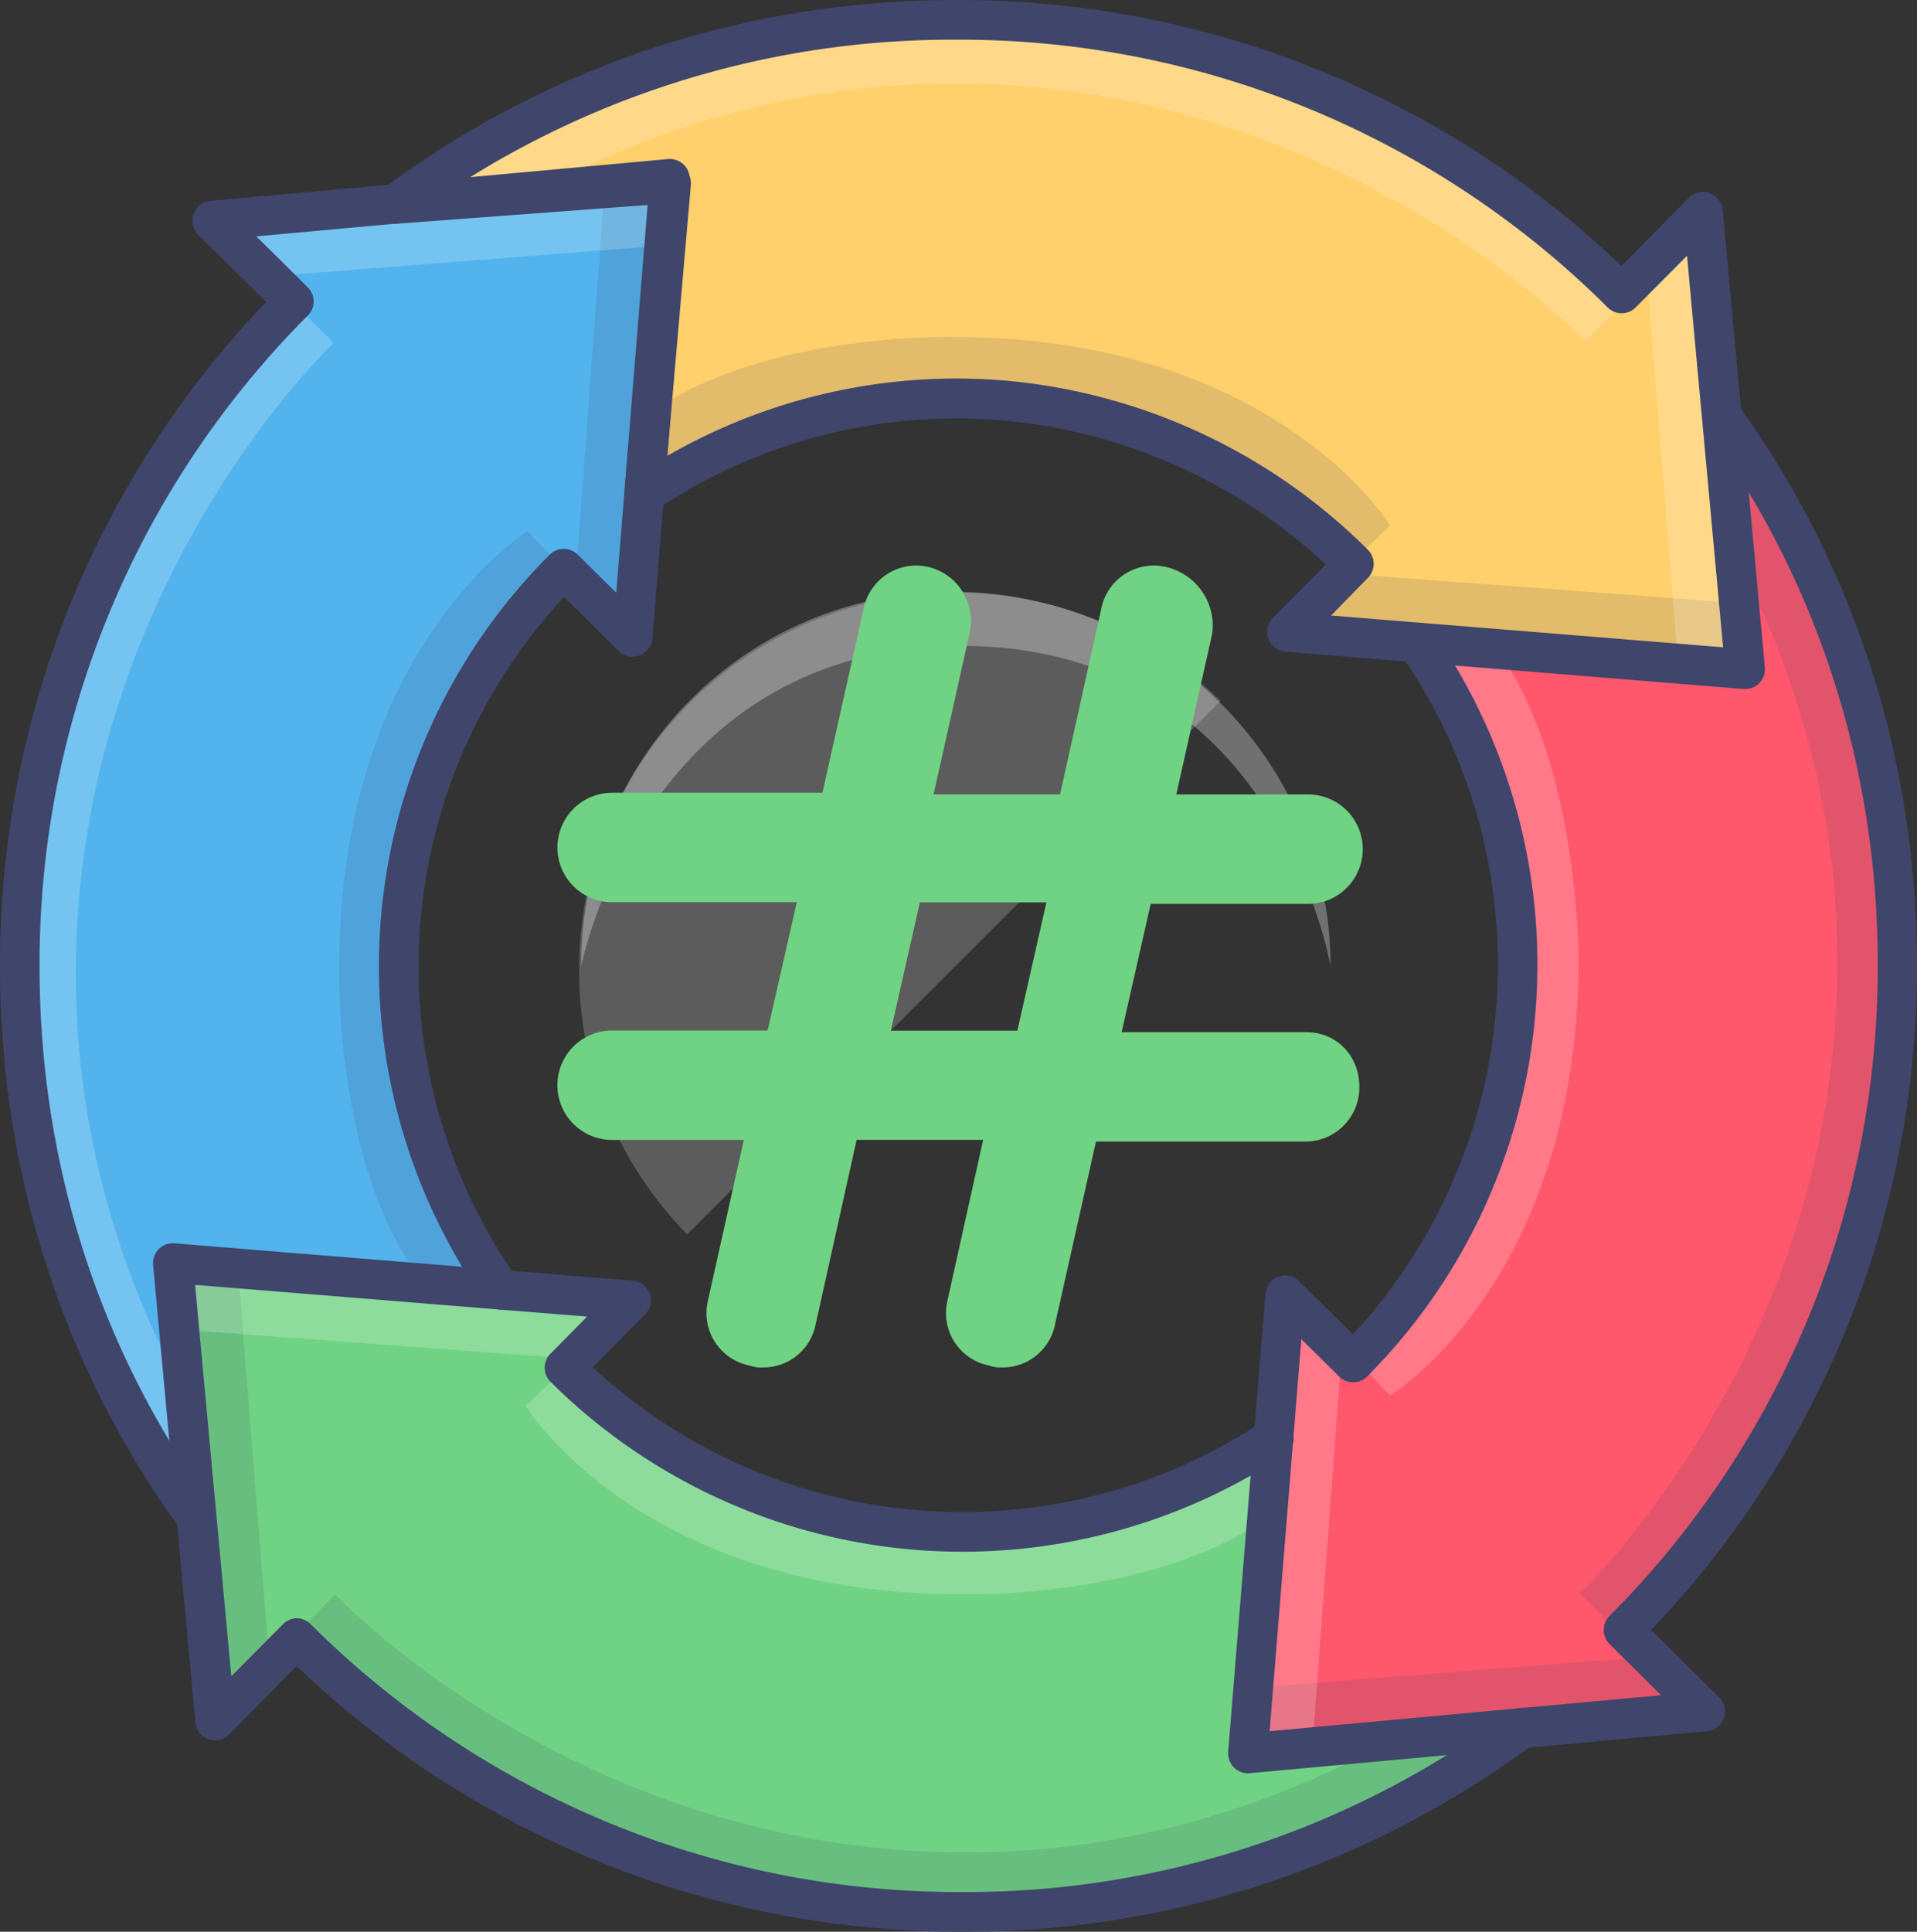
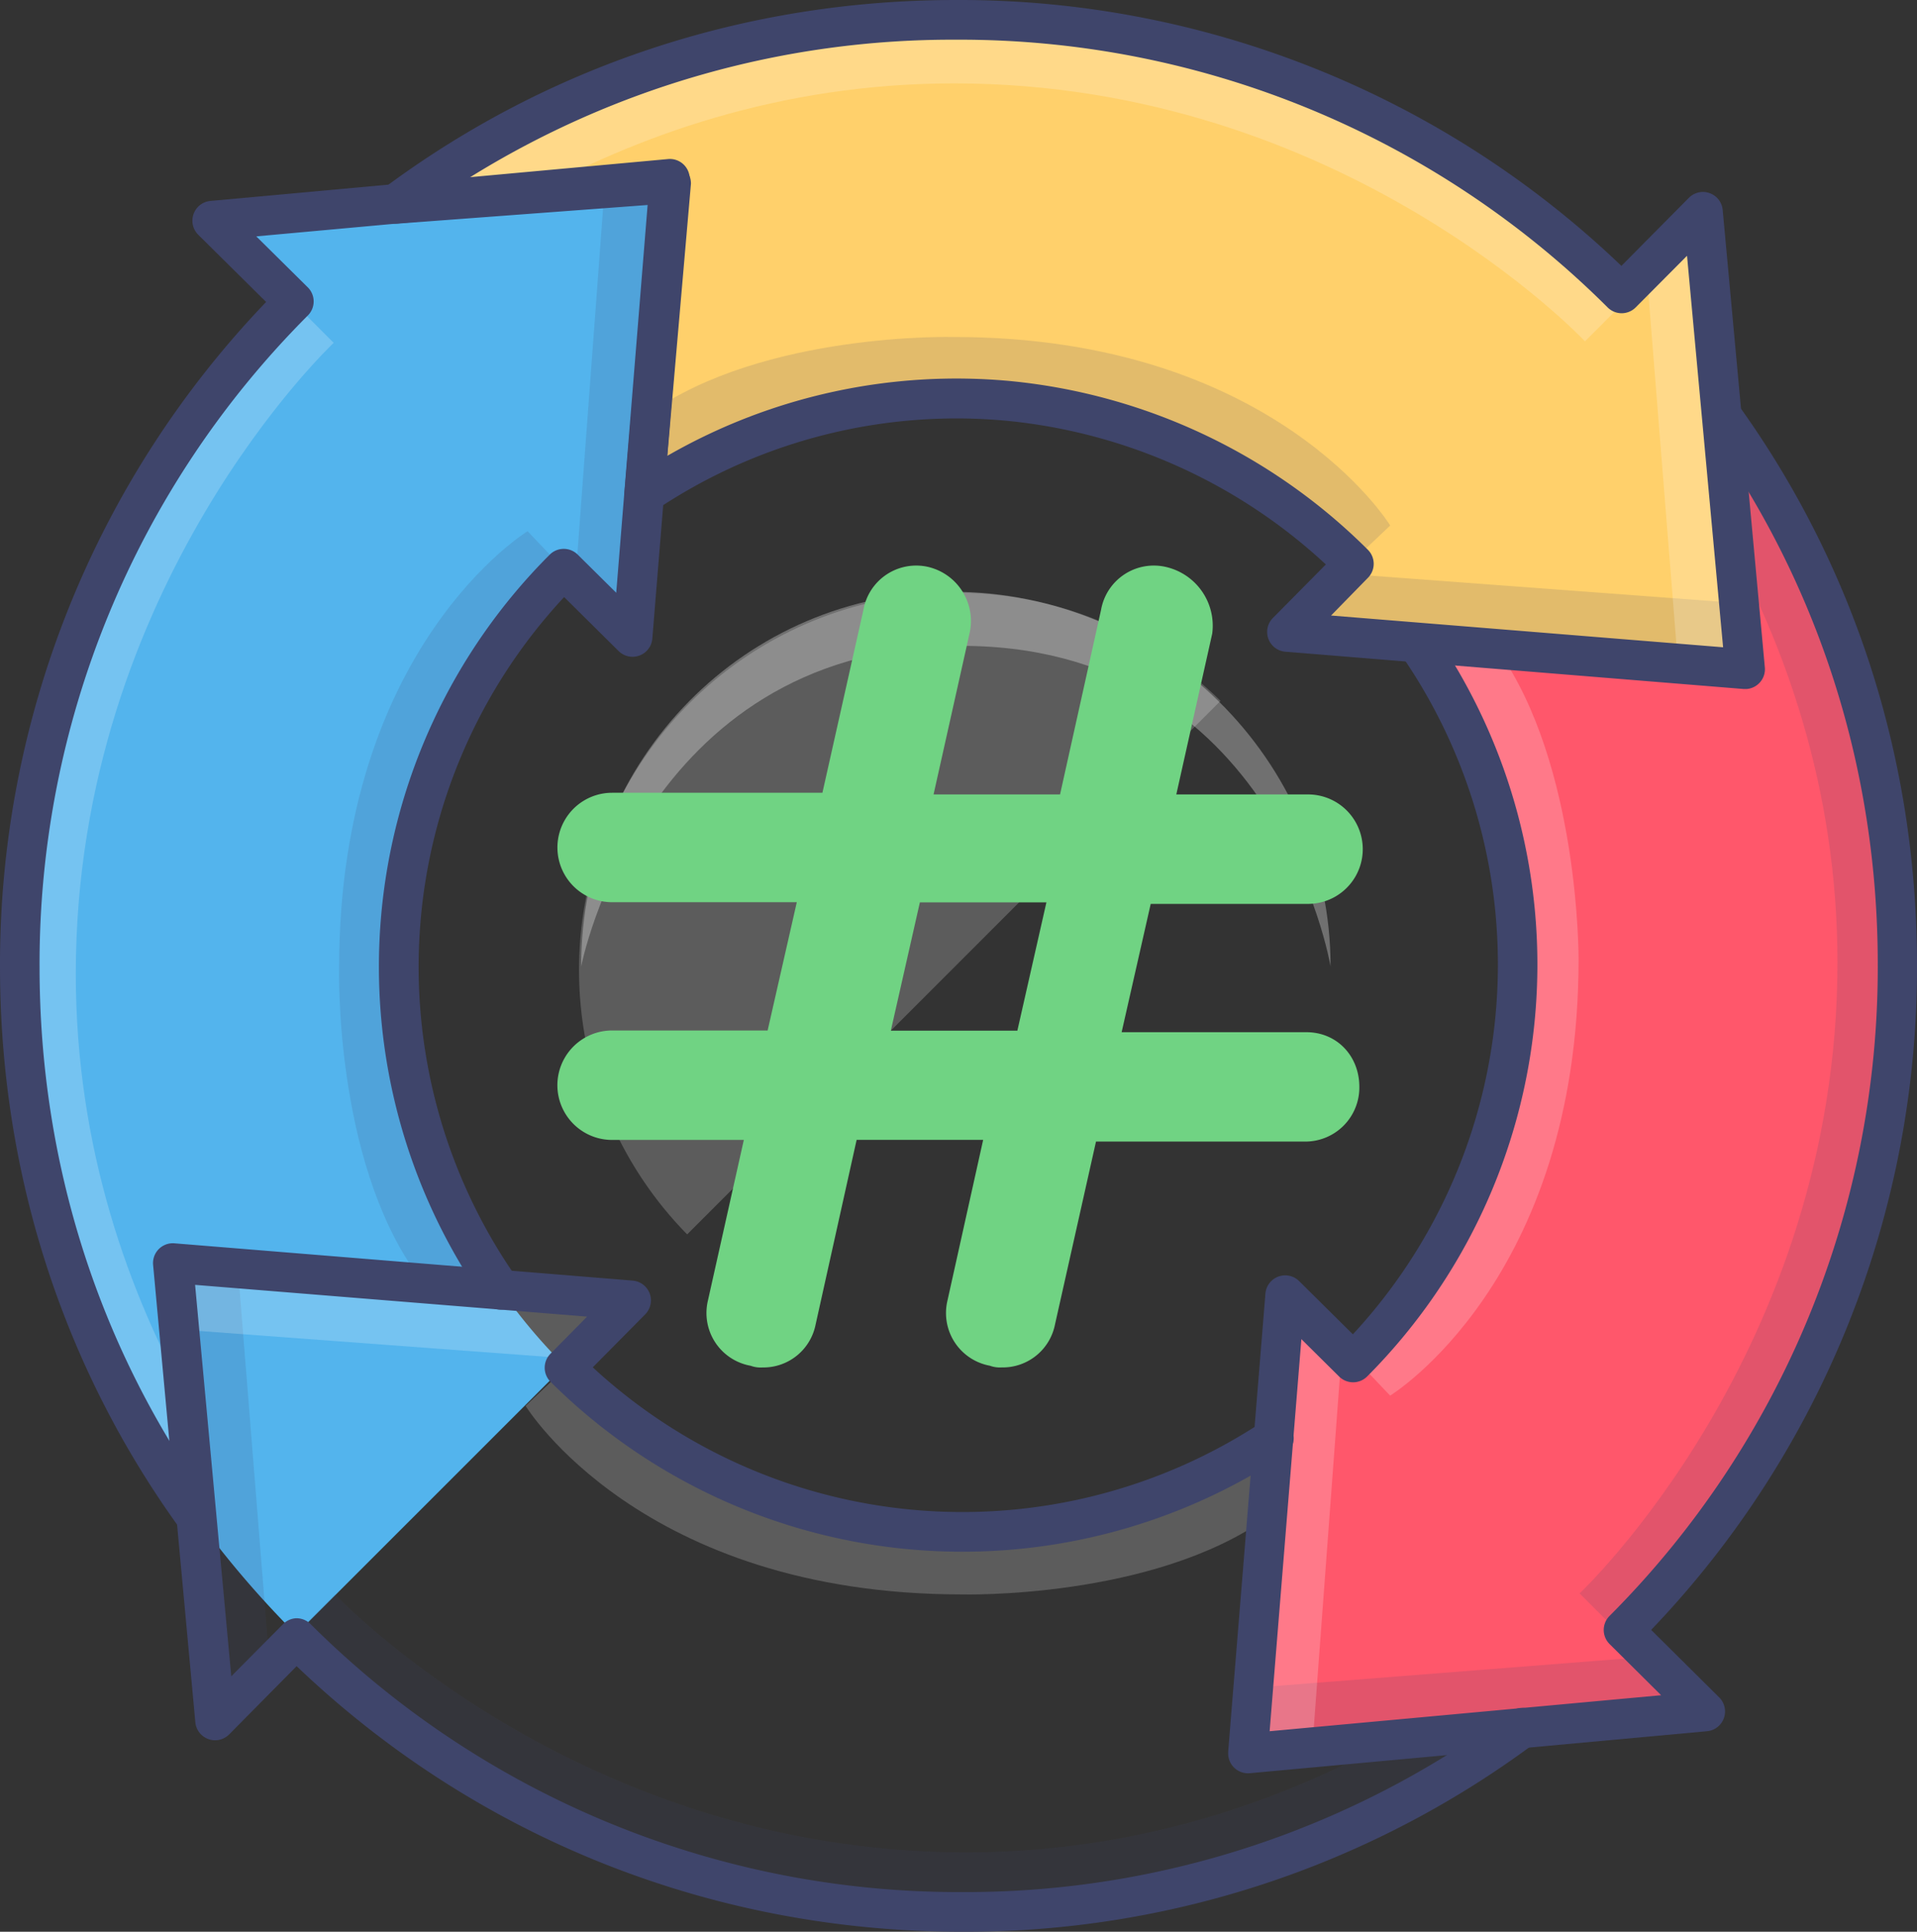
<svg xmlns="http://www.w3.org/2000/svg" id="Layer_1" data-name="Layer 1" viewBox="0 0 483.15 486.76">
  <rect x="0" y="0" width="483.15" height="486.76" fill="#333333" stroke="none" />
  <defs>
    <style>.cls-1{fill:#53b4ed;}.cls-2{fill:#70d383;}.cls-3{opacity:0.15;}.cls-4{fill:#3f456b;}.cls-5{fill:#ff576b;}.cls-6{fill:#ffd06b;}.cls-7{opacity:0.2;}.cls-8{fill:#fff;}.cls-9{opacity:0.3;}</style>
  </defs>
  <g id="Colors">
    <path class="cls-1" d="M184.35,57.3,175,172.73l-17.34-17.16a141.86,141.86,0,0,0,0,200.62l.19.19L90.16,424.05C44.48,378.37,20.52,319.44,20.5,255.92A236.16,236.16,0,0,1,89.64,88.26L69,67.85Z" transform="translate(-15.53 -12.24)" />
-     <path class="cls-2" d="M59.09,330.51l115.44,9.4-16.79,17c55.44,55.22,145.36,55.25,201.19-.58L426.6,424c-45.68,45.68-105,70-168.51,70-63.29,0-123-24.35-167.84-68.95l-20.51,20.7Z" transform="translate(-15.53 -12.24)" />
    <g class="cls-3">
      <path class="cls-4" d="M100,414s61,65,159,65,158.5-66.75,158.5-66.75L425,424s-54,70-167,70S90,424,90,424Z" transform="translate(-15.53 -12.24)" />
    </g>
    <path class="cls-5" d="M330.07,454.07l9.4-115.44,17.14,17a142.09,142.09,0,0,0-.34-200.95h0v-.05L423.89,87c45.68,45.68,69.83,104.8,69.85,168.33A236.27,236.27,0,0,1,424.69,423l20.66,20.46Z" transform="translate(-15.53 -12.24)" />
    <path class="cls-6" d="M177.89,136.67c55.44-37.35,130.12-30.91,178.92,17.7l-16.92,17.08,115.44,9.4L444.71,65.58,424.24,86.26a236.29,236.29,0,0,0-167.78-69c-51.54,0-100.23,16-141.16,46.38l69.39-5.2Z" transform="translate(-15.53 -12.24)" />
    <g class="cls-7">
      <path class="cls-8" d="M257,18.25c-68.12,0-114.79,25.44-141.13,45.65,10.64-.4,21.66-1.89,32.38-2.08C175.1,46.88,211.72,33.25,256,33.25c98,0,159,65,159,65l10-10S370,18.25,257,18.25Z" transform="translate(-15.53 -12.24)" />
    </g>
    <g class="cls-7">
      <path class="cls-8" d="M19.63,256.63c0,68.12,25.43,114.79,45.64,141.12-.39-10.64-1.88-21.66-2.08-32.38-14.94-26.84-28.56-63.46-28.56-107.74,0-98,65-159,65-159l-10-10S19.63,143.63,19.63,256.63Z" transform="translate(-15.53 -12.24)" />
    </g>
    <g class="cls-3">
      <path class="cls-4" d="M493.63,255.75c0-68.12-25.44-114.79-45.65-141.12.4,10.64,1.89,21.66,2.08,32.38,14.94,26.84,28.57,63.46,28.57,107.74,0,98-65,159-65,159l10,10S493.63,368.75,493.63,255.75Z" transform="translate(-15.53 -12.24)" />
    </g>
    <g class="cls-3">
      <polygon class="cls-4" points="59.99 319.99 68.14 421.98 54.16 434 43.68 318.67 59.99 319.99" />
    </g>
    <g class="cls-3">
      <polygon class="cls-4" points="315.9 425.27 417.9 417.27 429.9 431.27 314.54 441.57 315.9 425.27" />
    </g>
    <g class="cls-3">
      <polygon class="cls-4" points="439.41 152.05 337.37 144.45 325.43 158.5 440.82 168.35 439.41 152.05" />
    </g>
    <g class="cls-7">
      <path class="cls-8" d="M158,357l-10,9.5S177,414,258,414c0,0,47.82,1.28,76.91-19.36v-19s-34.23,22.56-77.57,22.56S178,377,158,357Z" transform="translate(-15.53 -12.24)" />
    </g>
    <g class="cls-7">
      <polygon class="cls-8" points="422.86 166.67 414.71 64.69 428.69 52.67 439.17 168 422.86 166.67" />
    </g>
    <g class="cls-3">
      <path class="cls-4" d="M355.91,154.15l10-9.5s-29-47.5-110-47.5c0,0-47.82-1.28-76.91,19.36v19S213.23,113,256.57,113,335.91,134.15,355.91,154.15Z" transform="translate(-15.53 -12.24)" />
    </g>
    <g class="cls-3">
      <polygon class="cls-4" points="152.57 44.82 144.98 146.86 159.03 158.8 168.87 43.41 152.57 44.82" />
    </g>
    <g class="cls-3">
      <path class="cls-4" d="M158,156.09l-9.5-10s-47.5,29-47.5,110c0,0-1.28,47.82,19.36,76.91h19s-22.56-34.23-22.56-77.57S138,176.09,158,156.09Z" transform="translate(-15.53 -12.24)" />
    </g>
    <g class="cls-7">
      <polygon class="cls-8" points="330.72 440.7 338.31 338.66 324.27 326.72 314.42 442.11 330.72 440.7" />
    </g>
    <g class="cls-7">
      <path class="cls-8" d="M356.39,353.91l9.5,10s47.5-29,47.5-110c0,0,.25-48.82-20.39-77.91l-19-2s23.61,37.23,23.61,80.57S376.39,333.91,356.39,353.91Z" transform="translate(-15.53 -12.24)" />
    </g>
    <g class="cls-7">
      <polygon class="cls-8" points="44.96 334.98 146.99 342.57 158.94 328.53 43.55 318.68 44.96 334.98" />
    </g>
    <g class="cls-7">
-       <polygon class="cls-8" points="168.47 61.76 66.47 69.76 54.47 55.76 169.82 45.45 168.47 61.76" />
-     </g>
+       </g>
    <g class="cls-9">
      <path class="cls-8" d="M162,255.78c0-52.16,41.28-94.44,93.44-94.44s95.44,42.28,95.44,94.44c0,0-13.63-82-94.83-80.78C177.48,176.16,162,255.78,162,255.78Z" transform="translate(-15.53 -12.24)" />
    </g>
    <g class="cls-7">
      <path class="cls-8" d="M188.72,323.28A95.06,95.06,0,0,1,323.15,188.85Z" transform="translate(-15.53 -12.24)" />
    </g>
  </g>
  <g id="Lines">
    <path class="cls-4" d="M65,399.64a5,5,0,0,1-4-2.07c-29.73-41-45.46-90-45.47-141.65A241,241,0,0,1,82.6,88.33L65.51,71.41a5,5,0,0,1,3.06-8.54L183.9,52.32a5,5,0,0,1,5.44,4.52h0a6.17,6.17,0,0,1,0,.86l-9.4,115.44a5,5,0,0,1-8.5,3.15l-13.73-13.6a136.71,136.71,0,0,0-11.88,171.68,5,5,0,0,1-8.19,5.74A146.74,146.74,0,0,1,154.08,152a5,5,0,0,1,7.06,0l9.7,9.6,8-98.8-98.72,9,13,12.86a5,5,0,0,1,0,7.07h0A231.14,231.14,0,0,0,25.5,255.92c0,49.53,15.08,96.49,43.57,135.78a5,5,0,0,1-4,7.94Z" transform="translate(-15.53 -12.24)" />
    <path class="cls-4" d="M258,499c-63.12,0-122.47-23.72-167.71-66.92l-17,17.19a5,5,0,0,1-8.53-3.06L54.12,331a5,5,0,0,1,4.49-5.47,4.82,4.82,0,0,1,.93,0L175,334.93a5,5,0,0,1,3.14,8.5l-13.21,13.35a137.23,137.23,0,0,0,168.9,13.66,5,5,0,1,1,5.52,8.34h0a147.23,147.23,0,0,1-185.08-18.37,5,5,0,0,1,0-7.06L163.5,344l-98.8-8,9.12,98.63,13-13.09A5,5,0,0,1,90.23,420a5.07,5.07,0,0,1,3.55,1.45A231.28,231.28,0,0,0,258,489h.07a230.15,230.15,0,0,0,138.17-45.42,5,5,0,0,1,6,8A240.16,240.16,0,0,1,258.09,499Z" transform="translate(-15.53 -12.24)" />
    <path class="cls-4" d="M330.07,459.07a5,5,0,0,1-5-5v-.43l9.39-115.44a5,5,0,0,1,8.51-3.14l13.53,13.4a137.06,137.06,0,0,0,12.32-171,5,5,0,1,1,8.19-5.74v.06a147.05,147.05,0,0,1-16.92,187.31,5,5,0,0,1-7.06,0l-9.51-9.42-8,98.8,98.67-9.07-13-12.91a5,5,0,0,1,0-7.07h0a231.27,231.27,0,0,0,67.6-164.22c0-49.28-15-96.1-43.35-135.42a5,5,0,0,1,8-5.79c29.58,41,45.22,89.88,45.24,141.27a241.21,241.21,0,0,1-67,167.68l17.14,17a5,5,0,0,1-3.06,8.53L330.53,459.05Z" transform="translate(-15.53 -12.24)" />
    <path class="cls-4" d="M455.33,185.85h-.4l-115.44-9.39a5,5,0,0,1-3.15-8.5l13.35-13.49a137.78,137.78,0,0,0-80.32-36.19,136,136,0,0,0-88.68,22.56,5,5,0,0,1-7.78-4.58l6.29-72.4L115.67,68.6a5,5,0,0,1-3.35-9c41.67-31,91.52-47.35,144.14-47.36h.07a241.18,241.18,0,0,1,167.65,67l17-17.15a5,5,0,0,1,8.53,3.06l10.62,115.26a5,5,0,0,1-4.52,5.44h-.48ZM351,167.34l98.81,8-9.09-98.65-12.93,13a5,5,0,0,1-3.53,1.48h0a5,5,0,0,1-3.53-1.45,231.3,231.3,0,0,0-164.2-67.48h-.06a230.32,230.32,0,0,0-123,35l50.82-3.81A5,5,0,0,1,189.65,58a3.66,3.66,0,0,1,0,.81l-5.93,68.29a146,146,0,0,1,86.57-18.83,147.8,147.8,0,0,1,90,42.51,5,5,0,0,1,0,7.06Z" transform="translate(-15.53 -12.24)" />
    <path class="cls-2" d="M344.77,272.33H298.22L305.55,240H345.2a13.79,13.79,0,1,0,0-27.58H312l9.05-40.51a15.19,15.19,0,0,0-11.63-16.8,13.5,13.5,0,0,0-16.38,10.77l-10.34,46.54H250.82l9.05-40.51a14,14,0,0,0-10.34-16.8,13.5,13.5,0,0,0-16.38,10.77L222.81,212h-53a13.79,13.79,0,0,0,0,27.58h46.54L209,271.9H169.8a13.79,13.79,0,0,0,0,27.58H203L193.94,340a13.5,13.5,0,0,0,10.77,16.38,7.34,7.34,0,0,0,3,.43A13.42,13.42,0,0,0,221.09,346l10.34-46.54h31.89l-9,40.51A13.5,13.5,0,0,0,265,356.37a7.36,7.36,0,0,0,3,.43A13.42,13.42,0,0,0,281.42,346l10.34-46.11h52.58a13.62,13.62,0,0,0,13.79-13.79C358.13,278.37,352.52,272.33,344.77,272.33Zm-104.72-.39,7.32-32.32h31.89l-7.32,32.32Z" transform="translate(-15.53 -12.24)" />
  </g>
</svg>